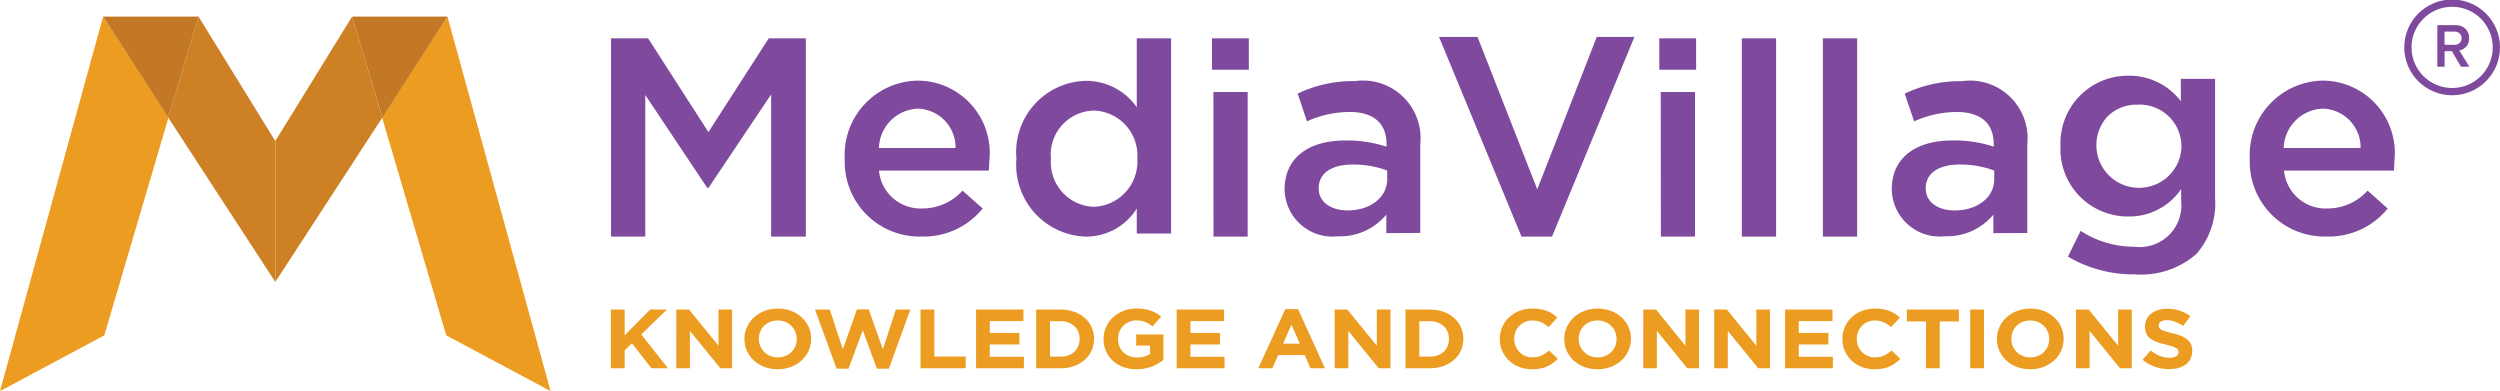
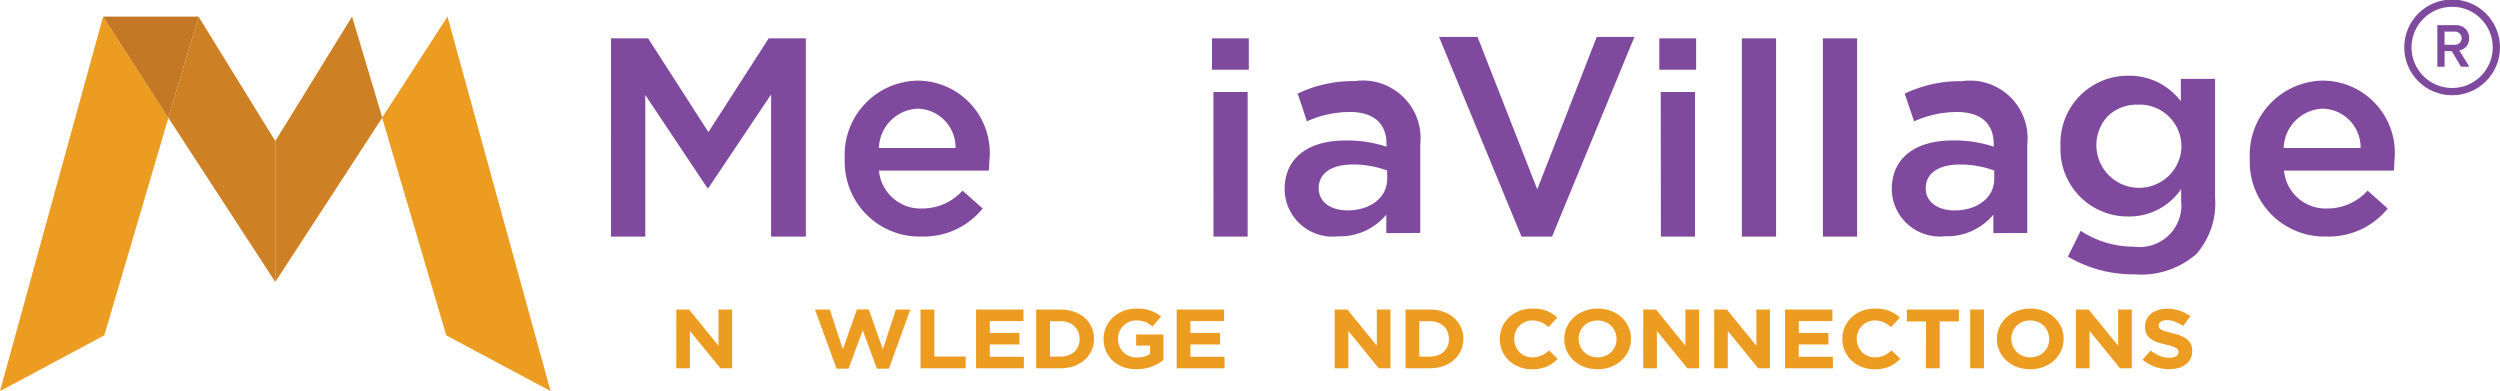
<svg xmlns="http://www.w3.org/2000/svg" preserveAspectRatio="xMidYMid slice" width="320px" height="50px" id="Layer_1" data-name="Layer 1" viewBox="0 0 2086.87 326.88">
  <defs>
    <style>.cls-1{fill:#ed9c22;}.cls-2{fill:#cd8124;}.cls-3{fill:#c27824;}.cls-4{fill:#7f4a9d;}.cls-5{fill:none;stroke:#7f4a9d;stroke-miterlimit:10;stroke-width:6.06px;}</style>
  </defs>
  <path class="cls-1" d="M1057.69,439.36l-87.08-46.55L917.07,211.09l54.56-84.35Z" transform="translate(-598.1 -112.48)" />
  <path class="cls-2" d="M827.9,230.62V348.25l89.31-137.16L892,126.74Z" transform="translate(-598.1 -112.48)" />
-   <path class="cls-3" d="M892,126.74h79.68l-54.41,84.35Z" transform="translate(-598.1 -112.48)" />
  <path class="cls-1" d="M598.1,439.36l87.07-46.55,53.54-181.72-54.54-84.35Z" transform="translate(-598.1 -112.48)" />
  <path class="cls-2" d="M827.9,230.62V348.25L738.56,211.09l25.27-84.35Z" transform="translate(-598.1 -112.48)" />
  <path class="cls-3" d="M763.83,126.74H684.17l54.39,84.35Z" transform="translate(-598.1 -112.48)" />
  <path class="cls-4" d="M1108.15,144.88h30.95l50.34,78.26,50.34-78.26h31V310.39h-29V191.72l-52.28,78h-1l-51.75-77.53v118.2h-28.59Z" transform="translate(-598.1 -112.48)" />
  <path class="cls-4" d="M1303.23,245.18a62,62,0,0,1,60.92-65,60.36,60.36,0,0,1,59.79,67.14c0,1.9-.24,6.62-.47,8h-91.65a34.84,34.84,0,0,0,35.92,31.6,45.3,45.3,0,0,0,33.84-14.9l16.79,14.9a63.16,63.16,0,0,1-51,23.4,62.39,62.39,0,0,1-64.1-65.18Zm92.51-8.73a32.39,32.39,0,0,0-31.59-32.87,33.86,33.86,0,0,0-32.38,32.87Z" transform="translate(-598.1 -112.48)" />
-   <path class="cls-4" d="M1446.54,245.14a59.59,59.59,0,0,1,57.9-64.78,51.72,51.72,0,0,1,42.56,22V144.86h28.65V307.8H1547V287a49.94,49.94,0,0,1-42.55,23.4,60,60,0,0,1-57.88-65.25Zm100.93,0a37.48,37.48,0,0,0-36.1-39.95,36.75,36.75,0,0,0-36,40.36,37.14,37.14,0,0,0,35.92,39.95,37.78,37.78,0,0,0,36.17-40.36Z" transform="translate(-598.1 -112.48)" />
  <path class="cls-4" d="M1609.82,144.88h30.73v26.19h-30.73Zm1.17,44.81h28.59v120.7h-28.53Z" transform="translate(-598.1 -112.48)" />
  <path class="cls-4" d="M1755.32,307.46V292.09a50.39,50.39,0,0,1-40.41,18.05,40,40,0,0,1-44.49-39.09c0-27.65,21.53-40.9,50.58-40.9a105.16,105.16,0,0,1,34.5,5.19v-2.25c0-17.27-10.87-26.73-30.72-26.73a87,87,0,0,0-35.7,7.81L1681.34,191a107,107,0,0,1,47.5-10.41,48.16,48.16,0,0,1,54.82,52.73v74Zm.72-52.25a81.48,81.48,0,0,0-28.58-5c-18.06,0-28.58,7.34-28.58,19.86,0,11.83,10.61,18.44,24.09,18.44,18.91,0,33.09-10.63,33.09-26.25Z" transform="translate(-598.1 -112.48)" />
  <path class="cls-4" d="M1799.33,143.71h32.13l49.86,127.21L1931,143.71h31.43l-68.77,166.68h-25.48Z" transform="translate(-598.1 -112.48)" />
  <path class="cls-4" d="M1983.2,144.88h30.74v26.19H1983.2Zm1.18,44.81H2013v120.7h-28.49Z" transform="translate(-598.1 -112.48)" />
  <path class="cls-4" d="M2052.1,144.88h28.58V310.39H2052.1Z" transform="translate(-598.1 -112.48)" />
  <path class="cls-4" d="M2119.75,144.88h28.58V310.39h-28.58Z" transform="translate(-598.1 -112.48)" />
  <path class="cls-4" d="M2262.05,307.47V292.1a50.39,50.39,0,0,1-40.42,18,40.05,40.05,0,0,1-44.38-39.09c0-27.65,21.53-40.89,50.58-40.89a105,105,0,0,1,34.51,5.19V233.1c0-17.27-10.88-26.72-30.74-26.72a86.73,86.73,0,0,0-35.69,7.81l-7.85-23.14a107.1,107.1,0,0,1,47.5-10.4,48.14,48.14,0,0,1,54.82,52.72v74Zm.71-52.25a81.66,81.66,0,0,0-28.58-5c-18,0-28.59,7.34-28.59,19.87,0,11.82,10.63,18.44,24.09,18.44,18.92,0,33.11-10.64,33.11-26.25Z" transform="translate(-598.1 -112.48)" />
  <path class="cls-4" d="M2324.28,327.09l10.65-21.51a81.22,81.22,0,0,0,44.43,13.23,34.89,34.89,0,0,0,39.46-38.37v-9.78a52.21,52.21,0,0,1-44,22.94,56.21,56.21,0,0,1-56.72-58.82,56.28,56.28,0,0,1,56.72-58.69,53.88,53.88,0,0,1,43.73,21.27V178.74h28.58v99.31a63.85,63.85,0,0,1-15.8,47.05,70.24,70.24,0,0,1-51.28,16.8A107.44,107.44,0,0,1,2324.28,327.09Zm94.77-92.2a34.9,34.9,0,0,0-36.63-34.64,34.58,34.58,0,0,0-25.06,9.82,35.6,35.6,0,0,0,50.76,49.86,35.13,35.13,0,0,0,11-25.15Z" transform="translate(-598.1 -112.48)" />
  <path class="cls-4" d="M2476.1,245.18a62,62,0,0,1,60.92-65,60.36,60.36,0,0,1,59.79,67.14c0,1.9-.24,6.62-.47,8h-91.65a34.86,34.86,0,0,0,35.92,31.6,45.3,45.3,0,0,0,33.84-14.9l16.79,14.9a63.2,63.2,0,0,1-51,23.4,62.39,62.39,0,0,1-64.11-65.18Zm92.51-8.73A32.39,32.39,0,0,0,2537,203.58a33.86,33.86,0,0,0-32.6,32.87Z" transform="translate(-598.1 -112.48)" />
  <path class="cls-4" d="M2659.41,168.58h-7l-7.68-13h-6v13h-6.07V133.89h15.21a11.28,11.28,0,0,1,8.2,3,10.4,10.4,0,0,1,3.12,7.86,10.11,10.11,0,0,1-2.39,7A9.92,9.92,0,0,1,2651,155ZM2647,150.27a6,6,0,0,0,4.25-1.51,5.64,5.64,0,0,0,0-8,6.09,6.09,0,0,0-4.25-1.51h-8.31v11Z" transform="translate(-598.1 -112.48)" />
  <circle class="cls-5" cx="2046.91" cy="39.96" r="36.93" />
-   <path class="cls-1" d="M1108,371.29h11.54v21.42l21.27-21.42h13.94l-21.35,20.79,22.32,28.21h-13.86l-16.25-20.86-6.07,5.88v15H1108Z" transform="translate(-598.1 -112.48)" />
  <path class="cls-1" d="M1162.64,371.29h10.64l24.57,30.17V371.29h11.38v49h-9.81L1174,389.14v31.15h-11.39Z" transform="translate(-598.1 -112.48)" />
-   <path class="cls-1" d="M1219.49,395.93v-.14c0-13.93,11.76-25.34,27.94-25.34s27.79,11.27,27.79,25.2v.14c0,13.93-11.76,25.34-27.94,25.34S1219.49,409.86,1219.49,395.93Zm43.67,0v-.14c0-8.4-6.59-15.4-15.88-15.4s-15.73,6.86-15.73,15.26v.14c0,8.4,6.59,15.4,15.88,15.4S1263.16,404.33,1263.16,395.93Z" transform="translate(-598.1 -112.48)" />
  <path class="cls-1" d="M1278.43,371.29h12.36l10.86,33.18,11.76-33.32h9.89l11.76,33.32,10.86-33.18H1358l-17.9,49.35h-10l-11.83-32.06-11.84,32.06h-10Z" transform="translate(-598.1 -112.48)" />
  <path class="cls-1" d="M1366.51,371.29h11.54v39.2h26.14v9.8h-37.68Z" transform="translate(-598.1 -112.48)" />
  <path class="cls-1" d="M1412.88,371.29h39.55v9.59h-28.09v9.94h24.72v9.59h-24.72V410.7h28.46v9.59h-39.92Z" transform="translate(-598.1 -112.48)" />
  <path class="cls-1" d="M1463.06,371.29h20.45c16.48,0,27.86,10.57,27.86,24.36v.14c0,13.79-11.38,24.5-27.86,24.5h-20.45Zm20.45,39.27c9.44,0,15.8-5.95,15.8-14.63v-.14c0-8.68-6.36-14.77-15.8-14.77h-8.92v29.54Z" transform="translate(-598.1 -112.48)" />
  <path class="cls-1" d="M1519.31,395.93v-.14c0-13.93,11.61-25.34,27.49-25.34,9.44,0,15.13,2.38,20.6,6.72l-7.27,8.19c-4-3.15-7.64-5-13.7-5a15.18,15.18,0,0,0-15.06,15.26v.14c0,9,6.59,15.54,15.88,15.54a19.35,19.35,0,0,0,10.86-2.94v-7H1546.5v-9.31h22.77v21.28a35.42,35.42,0,0,1-22.39,7.77C1530.55,421.13,1519.31,410.42,1519.31,395.93Z" transform="translate(-598.1 -112.48)" />
  <path class="cls-1" d="M1580.35,371.29h39.55v9.59h-28.09v9.94h24.72v9.59h-24.72V410.7h28.47v9.59h-39.93Z" transform="translate(-598.1 -112.48)" />
-   <path class="cls-1" d="M1671,370.94h10.64l22.47,49.35H1692l-4.79-11h-22.18l-4.79,11h-11.76Zm12.14,28.84-7-15.89-7,15.89Z" transform="translate(-598.1 -112.48)" />
  <path class="cls-1" d="M1712.18,371.29h10.63l24.57,30.17V371.29h11.39v49H1749l-25.39-31.15v31.15h-11.38Z" transform="translate(-598.1 -112.48)" />
  <path class="cls-1" d="M1771.35,371.29h20.44c16.48,0,27.87,10.57,27.87,24.36v.14c0,13.79-11.39,24.5-27.87,24.5h-20.44Zm20.44,39.27c9.44,0,15.81-5.95,15.81-14.63v-.14c0-8.68-6.37-14.77-15.81-14.77h-8.91v29.54Z" transform="translate(-598.1 -112.48)" />
  <path class="cls-1" d="M1850.06,395.93v-.14c0-13.93,11.24-25.34,27.35-25.34,9.88,0,15.8,3.08,20.67,7.56l-7.34,7.91c-4-3.43-8.17-5.53-13.41-5.53a15,15,0,0,0-15.21,15.26v.14c0,8.4,6.22,15.4,15.21,15.4,6,0,9.66-2.24,13.78-5.74l7.34,6.93c-5.39,5.39-11.38,8.75-21.49,8.75C1861.53,421.13,1850.06,410,1850.06,395.93Z" transform="translate(-598.1 -112.48)" />
  <path class="cls-1" d="M1903.84,395.93v-.14c0-13.93,11.76-25.34,27.94-25.34s27.79,11.27,27.79,25.2v.14c0,13.93-11.76,25.34-27.94,25.34S1903.84,409.86,1903.84,395.93Zm43.67,0v-.14c0-8.4-6.59-15.4-15.88-15.4s-15.73,6.86-15.73,15.26v.14c0,8.4,6.59,15.4,15.88,15.4S1947.51,404.33,1947.51,395.93Z" transform="translate(-598.1 -112.48)" />
  <path class="cls-1" d="M1969.83,371.29h10.63L2005,401.46V371.29h11.39v49h-9.81l-25.4-31.15v31.15h-11.38Z" transform="translate(-598.1 -112.48)" />
  <path class="cls-1" d="M2029,371.29h10.63l24.57,30.17V371.29h11.39v49h-9.81l-25.4-31.15v31.15H2029Z" transform="translate(-598.1 -112.48)" />
  <path class="cls-1" d="M2088.17,371.29h39.55v9.59h-28.09v9.94h24.72v9.59h-24.72V410.7h28.46v9.59h-39.92Z" transform="translate(-598.1 -112.48)" />
  <path class="cls-1" d="M2136,395.93v-.14c0-13.93,11.23-25.34,27.34-25.34,9.89,0,15.8,3.08,20.67,7.56l-7.34,7.91c-4-3.43-8.16-5.53-13.41-5.53a15,15,0,0,0-15.2,15.26v.14c0,8.4,6.22,15.4,15.2,15.4,6,0,9.67-2.24,13.79-5.74l7.34,6.93c-5.4,5.39-11.39,8.75-21.5,8.75C2147.49,421.13,2136,410,2136,395.93Z" transform="translate(-598.1 -112.48)" />
  <path class="cls-1" d="M2205.84,381.23h-16v-9.94h43.45v9.94h-16v39.06h-11.53Z" transform="translate(-598.1 -112.48)" />
  <path class="cls-1" d="M2242.69,371.29h11.53v49h-11.53Z" transform="translate(-598.1 -112.48)" />
  <path class="cls-1" d="M2265,395.93v-.14c0-13.93,11.77-25.34,27.95-25.34s27.78,11.27,27.78,25.2v.14c0,13.93-11.76,25.34-27.94,25.34S2265,409.86,2265,395.93Zm43.67,0v-.14c0-8.4-6.59-15.4-15.88-15.4s-15.73,6.86-15.73,15.26v.14c0,8.4,6.6,15.4,15.89,15.4S2308.67,404.33,2308.67,395.93Z" transform="translate(-598.1 -112.48)" />
  <path class="cls-1" d="M2331,371.29h10.64l24.57,30.17V371.29h11.38v49h-9.81l-25.39-31.15v31.15H2331Z" transform="translate(-598.1 -112.48)" />
  <path class="cls-1" d="M2386.57,413.15l6.81-7.63c4.72,3.64,9.67,6,15.66,6,4.72,0,7.56-1.75,7.56-4.62v-.14c0-2.73-1.79-4.13-10.56-6.23-10.56-2.52-17.38-5.25-17.38-15v-.14c0-8.89,7.64-14.77,18.36-14.77a31.71,31.71,0,0,1,19.47,6.23l-6,8.12c-4.65-3-9.21-4.83-13.63-4.83s-6.75,1.89-6.75,4.27v.14c0,3.22,2.25,4.27,11.32,6.44,10.63,2.59,16.62,6.16,16.62,14.7v.14c0,9.73-7.94,15.19-19.25,15.19A34.73,34.73,0,0,1,2386.57,413.15Z" transform="translate(-598.1 -112.48)" />
</svg>